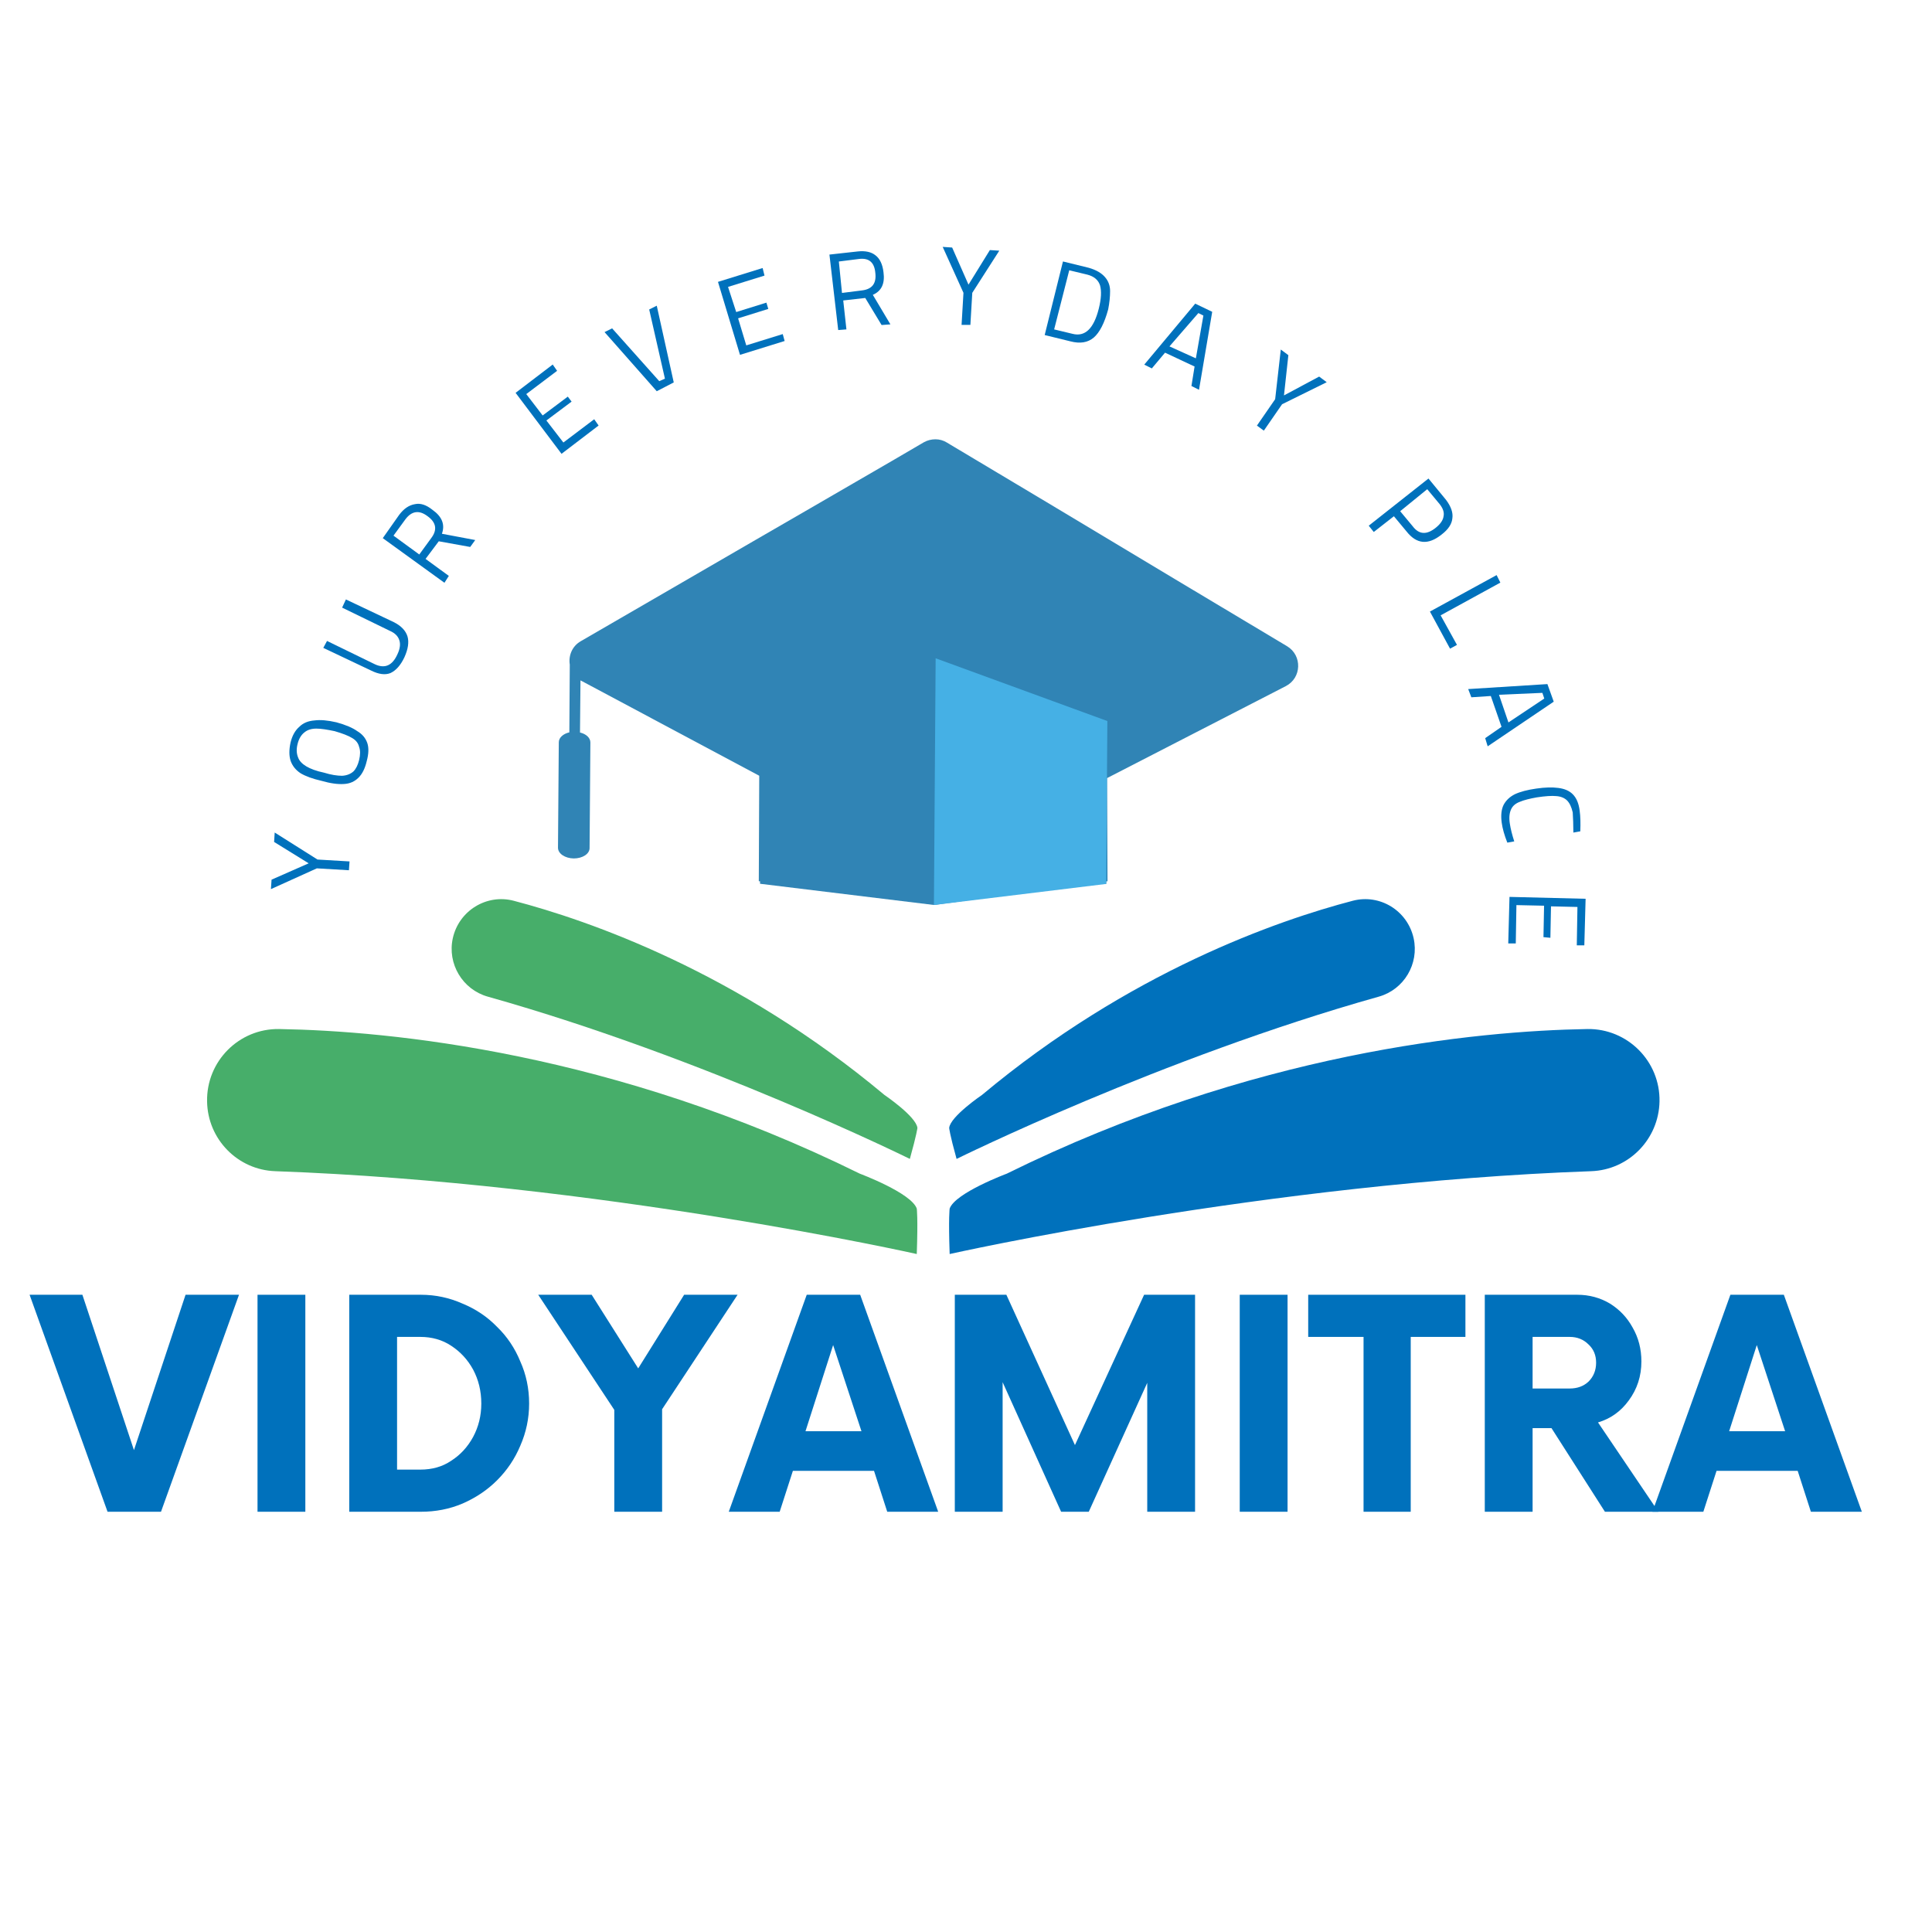
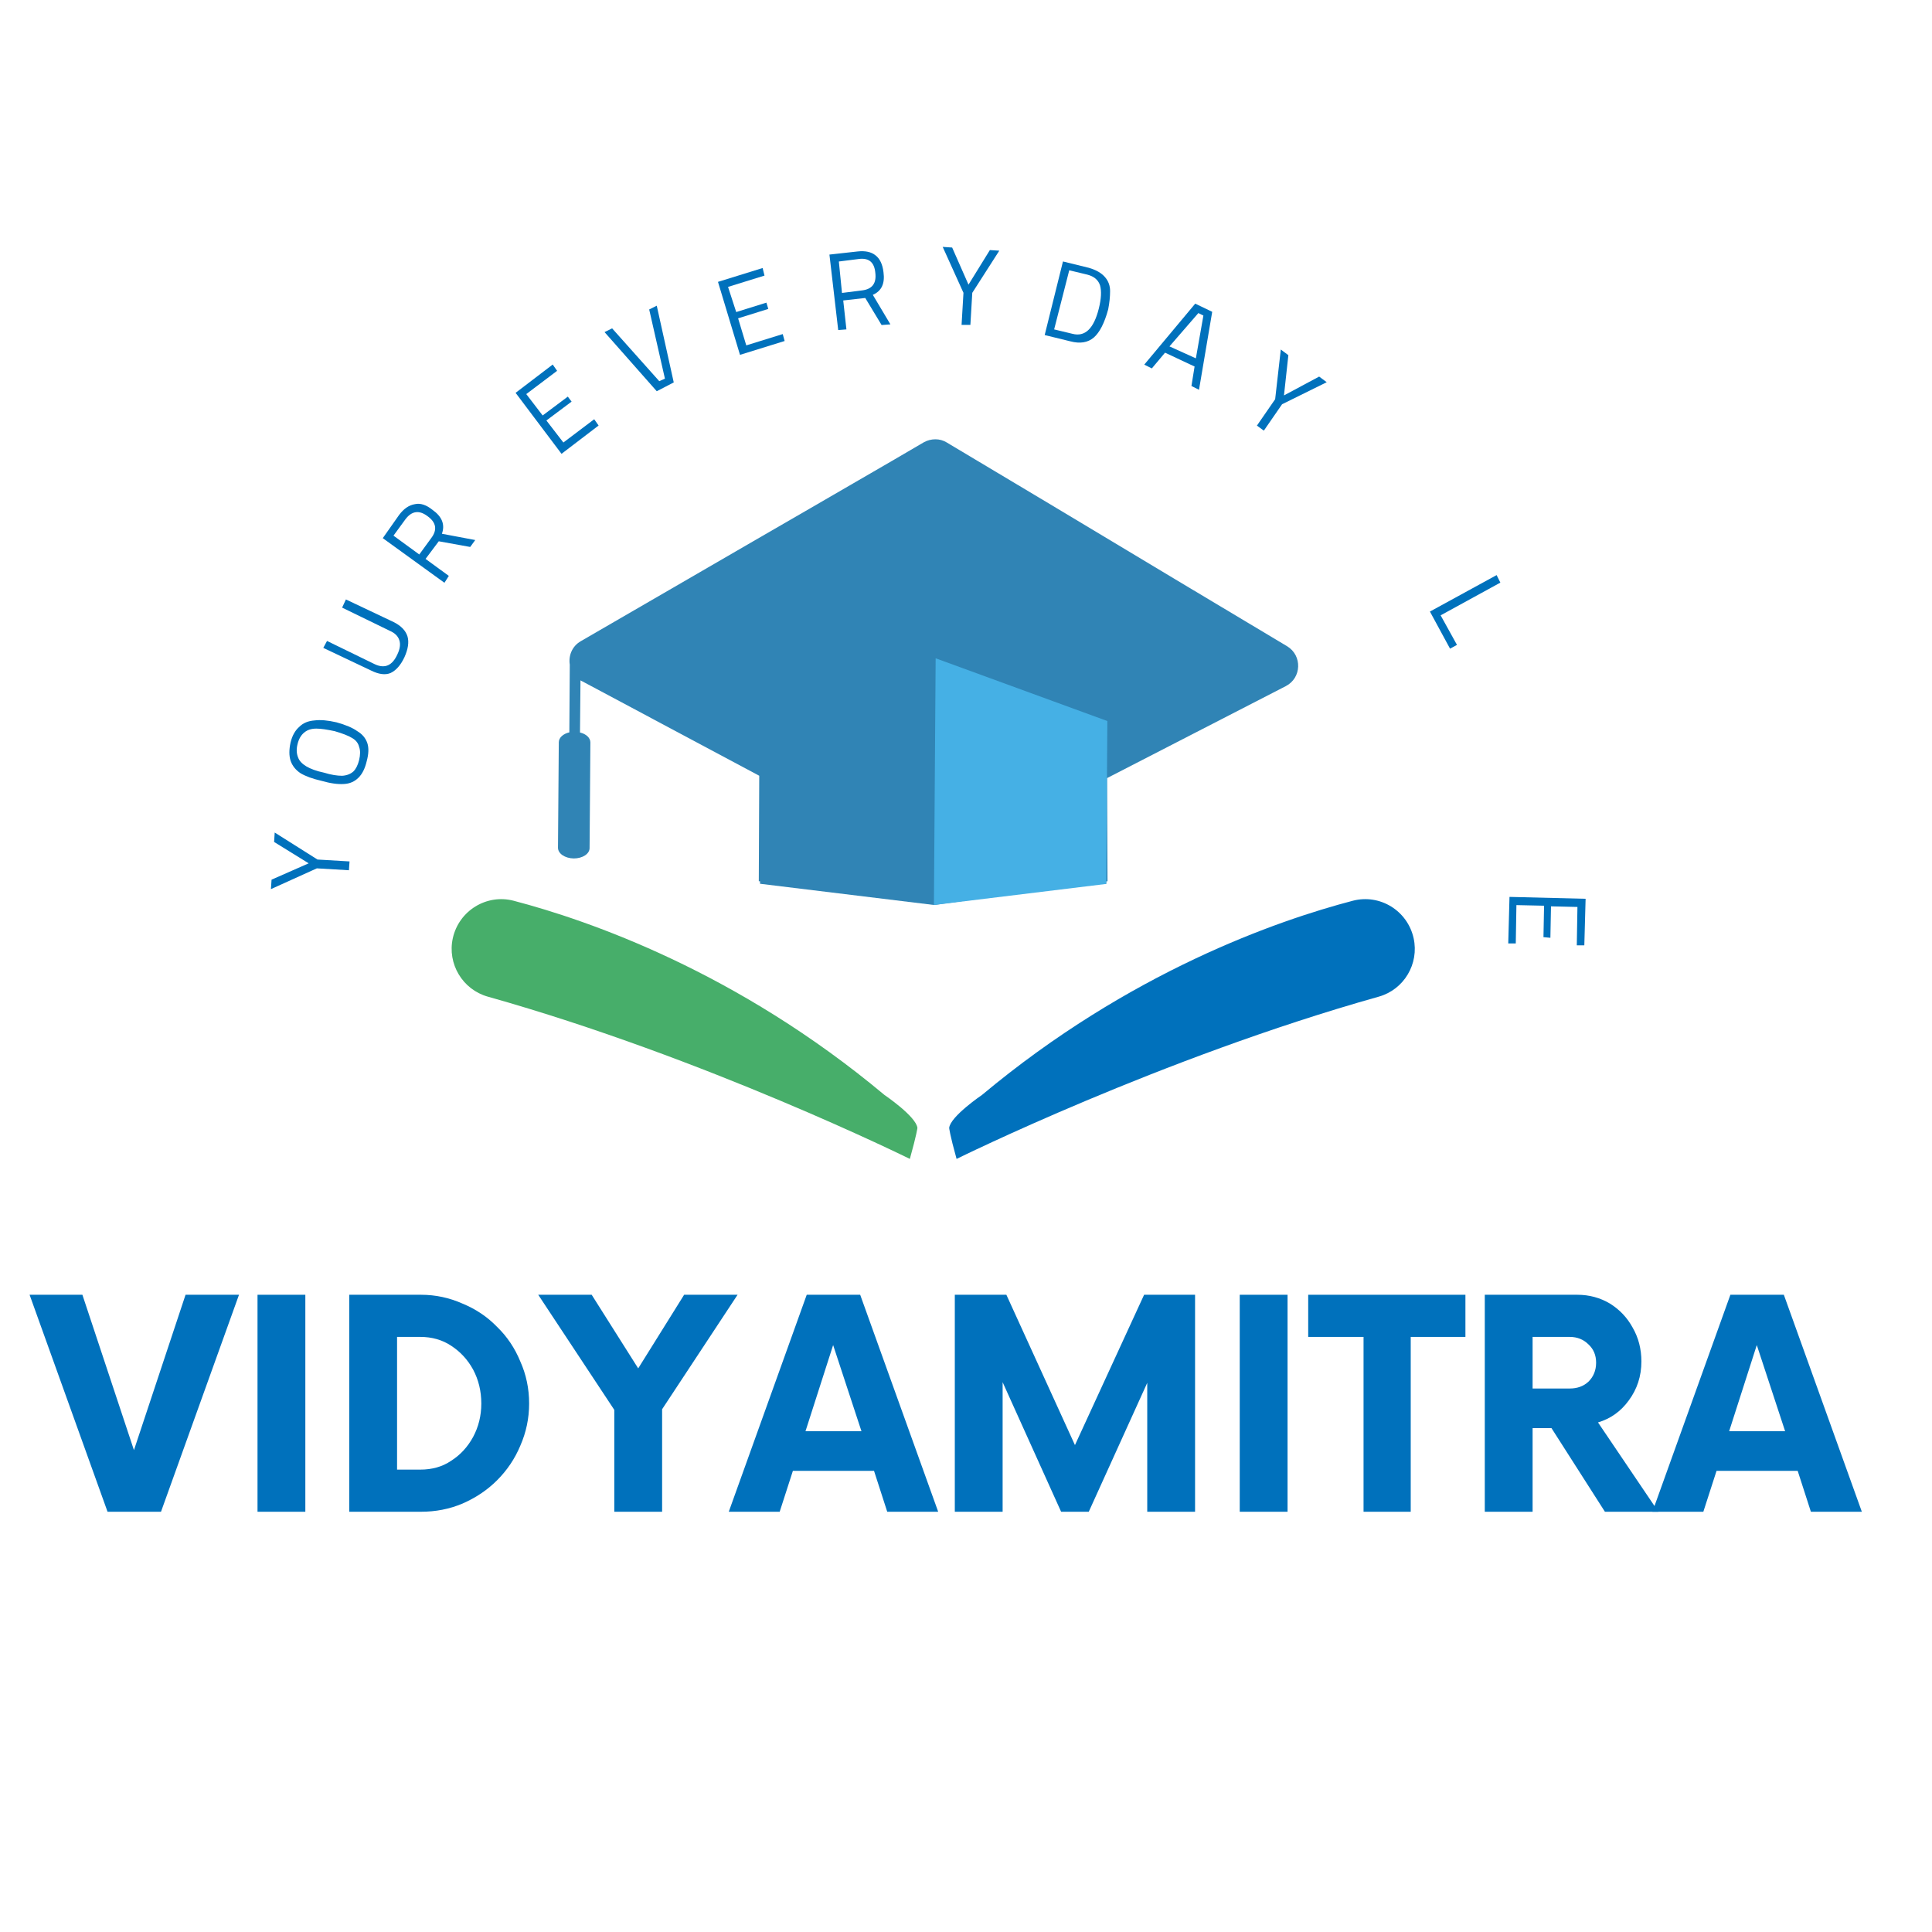
<svg xmlns="http://www.w3.org/2000/svg" width="64" zoomAndPan="magnify" viewBox="0 0 48 48" height="64" preserveAspectRatio="xMidYMid meet" version="1.0">
  <defs>
    <g />
    <clipPath id="527a9ce5f1">
-       <path d="M 23 25 L 41.25 25 L 41.25 31.156 L 23 31.156 Z M 23 25 " clip-rule="nonzero" />
-     </clipPath>
+       </clipPath>
    <clipPath id="d336704e5b">
-       <path d="M 5.121 25 L 23 25 L 23 31.156 L 5.121 31.156 Z M 5.121 25 " clip-rule="nonzero" />
-     </clipPath>
+       </clipPath>
    <clipPath id="61f79a622c">
      <path d="M 13 10.914 L 33 10.914 L 33 23 L 13 23 Z M 13 10.914 " clip-rule="nonzero" />
    </clipPath>
    <clipPath id="d6fb79da35">
      <path d="M 0.488 32 L 6 32 L 6 38 L 0.488 38 Z M 0.488 32 " clip-rule="nonzero" />
    </clipPath>
  </defs>
  <g clip-path="url(#527a9ce5f1)">
    <path fill="#0071bc" d="M 25.012 29.16 C 31.129 26.141 36.684 25.613 39.438 25.566 C 40.434 25.551 41.25 26.367 41.23 27.367 C 41.211 28.305 40.465 29.066 39.531 29.098 C 31.5 29.383 23.594 31.156 23.594 31.156 C 23.562 30.246 23.594 30.027 23.594 30.027 C 23.73 29.637 25.012 29.16 25.012 29.16 " fill-opacity="1" fill-rule="nonzero" />
  </g>
  <path fill="#0071bc" d="M 24.398 27.203 C 28.062 24.141 31.746 22.867 33.609 22.379 C 34.285 22.203 34.969 22.625 35.121 23.309 C 35.262 23.945 34.883 24.586 34.254 24.762 C 28.844 26.281 23.766 28.793 23.766 28.793 C 23.594 28.176 23.582 28.023 23.582 28.023 C 23.609 27.738 24.398 27.203 24.398 27.203 " fill-opacity="1" fill-rule="nonzero" />
  <g clip-path="url(#d336704e5b)">
    <path fill="#47ae6a" d="M 21.363 29.16 C 15.242 26.141 9.688 25.613 6.934 25.566 C 5.938 25.551 5.125 26.367 5.145 27.367 C 5.16 28.305 5.906 29.066 6.84 29.098 C 14.871 29.383 22.777 31.156 22.777 31.156 C 22.809 30.246 22.777 30.027 22.777 30.027 C 22.641 29.637 21.363 29.16 21.363 29.16 " fill-opacity="1" fill-rule="nonzero" />
  </g>
  <path fill="#47ae6a" d="M 21.973 27.203 C 18.312 24.141 14.625 22.867 12.762 22.379 C 12.09 22.203 11.402 22.625 11.25 23.309 C 11.109 23.945 11.492 24.586 12.121 24.762 C 17.527 26.281 22.605 28.793 22.605 28.793 C 22.777 28.176 22.793 28.023 22.793 28.023 C 22.762 27.738 21.973 27.203 21.973 27.203 " fill-opacity="1" fill-rule="nonzero" />
  <g clip-path="url(#61f79a622c)">
    <path fill="#3084b5" d="M 31.945 17.047 L 27.504 19.332 L 27.516 21.895 L 27.484 21.898 L 27.484 21.957 L 27.078 21.953 L 23.203 22.484 L 18.883 21.957 L 18.883 21.895 L 18.852 21.895 L 18.863 19.273 L 14.449 16.918 C 14.438 16.914 14.43 16.91 14.422 16.902 L 14.41 18.199 C 14.562 18.234 14.668 18.332 14.668 18.445 L 14.648 21.07 C 14.648 21.215 14.473 21.328 14.254 21.328 C 14.035 21.324 13.863 21.207 13.863 21.062 L 13.883 18.441 C 13.883 18.328 13.992 18.23 14.145 18.195 L 14.156 16.512 C 14.121 16.293 14.211 16.055 14.43 15.93 L 16.629 14.656 L 18.711 13.449 L 20.129 12.629 L 22.211 11.422 L 22.953 10.988 C 23.043 10.938 23.141 10.914 23.242 10.914 C 23.34 10.914 23.438 10.941 23.527 10.996 L 23.625 11.055 L 25.711 12.301 L 27.125 13.148 L 29.207 14.398 L 31.977 16.055 C 32.359 16.285 32.34 16.844 31.945 17.047 " fill-opacity="1" fill-rule="nonzero" />
  </g>
  <path fill="#45b0e5" d="M 23.203 22.484 L 23.246 16.355 L 27.512 17.914 L 27.484 21.961 L 23.203 22.484 " fill-opacity="1" fill-rule="nonzero" />
  <g fill="#0071bc" fill-opacity="1">
    <g transform="translate(8.622, 22.246)">
      <g>
        <path d="M -0.75 -0.672 L -1.891 -0.156 L -1.875 -0.391 L -0.953 -0.797 L -1.812 -1.328 L -1.797 -1.562 L -0.734 -0.891 L 0.062 -0.844 L 0.047 -0.625 Z M -0.75 -0.672 " />
      </g>
    </g>
  </g>
  <g fill="#0071bc" fill-opacity="1">
    <g transform="translate(8.86, 19.79)">
      <g>
        <path d="M 0.25 -0.875 C 0.207 -0.695 0.141 -0.562 0.047 -0.469 C -0.047 -0.375 -0.164 -0.32 -0.312 -0.312 C -0.469 -0.301 -0.656 -0.328 -0.875 -0.391 C -1.094 -0.441 -1.266 -0.504 -1.391 -0.578 C -1.516 -0.66 -1.598 -0.766 -1.641 -0.891 C -1.68 -1.016 -1.68 -1.164 -1.641 -1.344 C -1.598 -1.52 -1.523 -1.648 -1.422 -1.734 C -1.328 -1.828 -1.203 -1.879 -1.047 -1.891 C -0.898 -1.91 -0.719 -1.895 -0.5 -1.844 C -0.27 -1.781 -0.098 -1.707 0.016 -1.625 C 0.141 -1.551 0.223 -1.453 0.266 -1.328 C 0.305 -1.211 0.301 -1.062 0.25 -0.875 Z M 0.062 -0.906 C 0.094 -1.039 0.094 -1.148 0.062 -1.234 C 0.039 -1.328 -0.016 -1.398 -0.109 -1.453 C -0.211 -1.516 -0.359 -1.57 -0.547 -1.625 C -0.734 -1.664 -0.883 -1.688 -1 -1.688 C -1.125 -1.688 -1.223 -1.656 -1.297 -1.594 C -1.379 -1.531 -1.438 -1.43 -1.469 -1.297 C -1.5 -1.172 -1.492 -1.062 -1.453 -0.969 C -1.422 -0.883 -1.352 -0.812 -1.25 -0.75 C -1.145 -0.688 -1 -0.633 -0.812 -0.594 C -0.633 -0.539 -0.484 -0.516 -0.359 -0.516 C -0.242 -0.523 -0.148 -0.562 -0.078 -0.625 C -0.016 -0.688 0.031 -0.781 0.062 -0.906 Z M 0.062 -0.906 " />
      </g>
    </g>
  </g>
  <g fill="#0071bc" fill-opacity="1">
    <g transform="translate(9.641, 17.112)">
      <g>
        <path d="M 0.406 -0.781 C 0.312 -0.582 0.195 -0.453 0.062 -0.391 C -0.07 -0.336 -0.234 -0.359 -0.422 -0.453 L -1.609 -1.016 L -1.516 -1.188 L -0.328 -0.609 C -0.078 -0.492 0.109 -0.578 0.234 -0.859 C 0.297 -0.992 0.312 -1.109 0.281 -1.203 C 0.25 -1.305 0.172 -1.383 0.047 -1.438 L -1.141 -2.016 L -1.047 -2.219 L 0.141 -1.656 C 0.328 -1.562 0.441 -1.441 0.484 -1.297 C 0.523 -1.16 0.5 -0.988 0.406 -0.781 Z M 0.406 -0.781 " />
      </g>
    </g>
  </g>
  <g fill="#0071bc" fill-opacity="1">
    <g transform="translate(10.901, 14.667)">
      <g>
        <path d="M -1.391 -1.297 L -0.984 -1.875 C -0.867 -2.031 -0.738 -2.117 -0.594 -2.141 C -0.457 -2.172 -0.312 -2.125 -0.156 -2 C 0.082 -1.832 0.16 -1.633 0.078 -1.406 L 0.906 -1.25 L 0.781 -1.078 L 0 -1.219 L -0.328 -0.781 L 0.25 -0.359 L 0.141 -0.188 Z M -0.188 -1.297 C -0.031 -1.504 -0.062 -1.688 -0.281 -1.844 C -0.488 -2 -0.672 -1.973 -0.828 -1.766 L -1.125 -1.359 L -0.484 -0.891 Z M -0.188 -1.297 " />
      </g>
    </g>
  </g>
  <g fill="#0071bc" fill-opacity="1">
    <g transform="translate(12.585, 12.549)">
      <g />
    </g>
  </g>
  <g fill="#0071bc" fill-opacity="1">
    <g transform="translate(13.763, 11.416)">
      <g>
        <path d="M -0.688 -1.625 L -0.281 -1.094 L 0.344 -1.562 L 0.438 -1.438 L -0.188 -0.969 L 0.234 -0.422 L 1 -1 L 1.109 -0.844 L 0.188 -0.141 L -0.953 -1.656 L -0.031 -2.359 L 0.078 -2.203 Z M -0.688 -1.625 " />
      </g>
    </g>
  </g>
  <g fill="#0071bc" fill-opacity="1">
    <g transform="translate(15.817, 9.97)">
      <g>
        <path d="M -0.797 -1.719 L -0.609 -1.812 L 0.562 -0.5 L 0.703 -0.562 L 0.312 -2.281 L 0.5 -2.375 L 0.922 -0.469 L 0.5 -0.25 Z M -0.797 -1.719 " />
      </g>
    </g>
  </g>
  <g fill="#0071bc" fill-opacity="1">
    <g transform="translate(18.166, 8.878)">
      <g>
        <path d="M -0.078 -1.75 L 0.125 -1.125 L 0.875 -1.359 L 0.922 -1.203 L 0.172 -0.969 L 0.375 -0.297 L 1.281 -0.578 L 1.328 -0.406 L 0.219 -0.062 L -0.328 -1.875 L 0.781 -2.219 L 0.828 -2.031 Z M -0.078 -1.75 " />
      </g>
    </g>
  </g>
  <g fill="#0071bc" fill-opacity="1">
    <g transform="translate(20.591, 8.231)">
      <g>
        <path d="M 0.016 -1.906 L 0.719 -1.984 C 0.906 -2.004 1.051 -1.973 1.156 -1.891 C 1.27 -1.805 1.336 -1.664 1.359 -1.469 C 1.398 -1.188 1.312 -1 1.094 -0.906 L 1.531 -0.172 L 1.312 -0.156 L 0.906 -0.828 L 0.359 -0.766 L 0.438 -0.047 L 0.234 -0.031 Z M 0.828 -1.016 C 1.078 -1.047 1.188 -1.191 1.156 -1.453 C 1.133 -1.711 1 -1.828 0.75 -1.797 L 0.25 -1.734 L 0.328 -0.953 Z M 0.828 -1.016 " />
      </g>
    </g>
  </g>
  <g fill="#0071bc" fill-opacity="1">
    <g transform="translate(23.265, 8.025)">
      <g>
        <path d="M 0.672 -0.75 L 0.156 -1.891 L 0.391 -1.875 L 0.797 -0.953 L 1.328 -1.812 L 1.562 -1.797 L 0.891 -0.75 L 0.844 0.047 L 0.625 0.047 Z M 0.672 -0.75 " />
      </g>
    </g>
  </g>
  <g fill="#0071bc" fill-opacity="1">
    <g transform="translate(25.721, 8.262)">
      <g>
        <path d="M 1.328 -1.609 C 1.516 -1.555 1.648 -1.477 1.734 -1.375 C 1.816 -1.281 1.859 -1.164 1.859 -1.031 C 1.859 -0.895 1.844 -0.742 1.812 -0.578 C 1.719 -0.234 1.598 0 1.453 0.125 C 1.305 0.25 1.113 0.281 0.875 0.219 L 0.234 0.062 L 0.688 -1.766 Z M 0.922 0.031 C 1.234 0.113 1.453 -0.094 1.578 -0.594 C 1.641 -0.844 1.648 -1.035 1.609 -1.172 C 1.566 -1.305 1.461 -1.395 1.297 -1.438 L 0.844 -1.547 L 0.469 -0.078 Z M 0.922 0.031 " />
      </g>
    </g>
  </g>
  <g fill="#0071bc" fill-opacity="1">
    <g transform="translate(28.367, 9.028)">
      <g>
        <path d="M 1.312 0.078 L 0.578 -0.266 L 0.25 0.125 L 0.062 0.031 L 1.328 -1.484 L 1.75 -1.281 L 1.422 0.656 L 1.234 0.562 Z M 0.688 -0.422 L 1.344 -0.125 L 1.531 -1.188 L 1.406 -1.25 Z M 0.688 -0.422 " />
      </g>
    </g>
  </g>
  <g fill="#0071bc" fill-opacity="1">
    <g transform="translate(30.712, 10.215)">
      <g>
        <path d="M 0.969 -0.297 L 1.109 -1.531 L 1.297 -1.391 L 1.188 -0.391 L 2.062 -0.859 L 2.25 -0.719 L 1.141 -0.172 L 0.688 0.484 L 0.516 0.359 Z M 0.969 -0.297 " />
      </g>
    </g>
  </g>
  <g fill="#0071bc" fill-opacity="1">
    <g transform="translate(32.701, 11.731)">
      <g />
    </g>
  </g>
  <g fill="#0071bc" fill-opacity="1">
    <g transform="translate(33.865, 12.873)">
      <g>
-         <path d="M 1.625 -0.984 L 2.062 -0.453 C 2.188 -0.285 2.238 -0.133 2.219 0 C 2.207 0.145 2.117 0.281 1.953 0.406 C 1.617 0.676 1.328 0.648 1.078 0.328 L 0.766 -0.047 L 0.266 0.344 L 0.141 0.188 Z M 1.234 0.203 C 1.391 0.41 1.582 0.422 1.812 0.234 C 1.926 0.141 1.988 0.047 2 -0.047 C 2.02 -0.141 1.988 -0.238 1.906 -0.344 L 1.594 -0.719 L 0.922 -0.172 Z M 1.234 0.203 " />
-       </g>
+         </g>
    </g>
  </g>
  <g fill="#0071bc" fill-opacity="1">
    <g transform="translate(35.417, 14.991)">
      <g>
        <path d="M 0.781 1.031 L 0.609 1.125 L 0.109 0.203 L 1.766 -0.703 L 1.859 -0.516 L 0.375 0.297 Z M 0.781 1.031 " />
      </g>
    </g>
  </g>
  <g fill="#0071bc" fill-opacity="1">
    <g transform="translate(36.461, 17.058)">
      <g>
-         <path d="M 0.844 1 L 0.578 0.234 L 0.094 0.266 L 0.016 0.062 L 1.984 -0.062 L 2.141 0.375 L 0.5 1.484 L 0.438 1.281 Z M 0.781 0.203 L 1.016 0.891 L 1.906 0.297 L 1.859 0.156 Z M 0.781 0.203 " />
-       </g>
+         </g>
    </g>
  </g>
  <g fill="#0071bc" fill-opacity="1">
    <g transform="translate(37.215, 19.576)">
      <g>
-         <path d="M 0.094 0.859 C 0.07 0.68 0.086 0.535 0.141 0.422 C 0.203 0.305 0.297 0.219 0.422 0.156 C 0.555 0.094 0.734 0.047 0.953 0.016 C 1.172 -0.016 1.352 -0.02 1.5 0 C 1.656 0.02 1.773 0.07 1.859 0.156 C 1.953 0.25 2.008 0.383 2.031 0.562 C 2.051 0.707 2.055 0.879 2.047 1.078 L 1.875 1.109 C 1.875 0.91 1.867 0.742 1.859 0.609 C 1.828 0.473 1.781 0.375 1.719 0.312 C 1.656 0.25 1.566 0.211 1.453 0.203 C 1.336 0.191 1.176 0.203 0.969 0.234 C 0.789 0.266 0.648 0.301 0.547 0.344 C 0.441 0.383 0.367 0.445 0.328 0.531 C 0.285 0.625 0.273 0.742 0.297 0.891 C 0.316 1.016 0.352 1.16 0.406 1.328 L 0.234 1.359 C 0.16 1.172 0.113 1.004 0.094 0.859 Z M 0.094 0.859 " />
-       </g>
+         </g>
    </g>
  </g>
  <g fill="#0071bc" fill-opacity="1">
    <g transform="translate(37.503, 22.049)">
      <g>
        <path d="M 1.688 0.484 L 1.031 0.469 L 1.016 1.25 L 0.844 1.234 L 0.859 0.453 L 0.172 0.438 L 0.156 1.391 L -0.031 1.391 L 0 0.234 L 1.891 0.281 L 1.859 1.438 L 1.672 1.438 Z M 1.688 0.484 " />
      </g>
    </g>
  </g>
  <g clip-path="url(#d6fb79da35)">
    <g fill="#0071bc" fill-opacity="1">
      <g transform="translate(0.844, 37.559)">
        <g>
          <path d="M 3.766 -5.391 L 5.094 -5.391 L 3.156 0 L 1.828 0 L -0.109 -5.391 L 1.203 -5.391 L 2.484 -1.531 Z M 3.766 -5.391 " />
        </g>
      </g>
    </g>
  </g>
  <g fill="#0071bc" fill-opacity="1">
    <g transform="translate(5.82, 37.559)">
      <g>
        <path d="M 0.578 0 L 0.578 -5.391 L 1.766 -5.391 L 1.766 0 Z M 0.578 0 " />
      </g>
    </g>
  </g>
  <g fill="#0071bc" fill-opacity="1">
    <g transform="translate(8.146, 37.559)">
      <g>
        <path d="M 0.531 0 L 0.531 -5.391 L 2.312 -5.391 C 2.676 -5.391 3.02 -5.316 3.344 -5.172 C 3.676 -5.035 3.961 -4.844 4.203 -4.594 C 4.453 -4.352 4.645 -4.066 4.781 -3.734 C 4.926 -3.41 5 -3.062 5 -2.688 C 5 -2.32 4.926 -1.973 4.781 -1.641 C 4.645 -1.316 4.453 -1.031 4.203 -0.781 C 3.961 -0.539 3.676 -0.348 3.344 -0.203 C 3.02 -0.066 2.676 0 2.312 0 Z M 1.719 -1.047 L 2.297 -1.047 C 2.586 -1.047 2.844 -1.117 3.062 -1.266 C 3.289 -1.41 3.473 -1.609 3.609 -1.859 C 3.742 -2.109 3.812 -2.383 3.812 -2.688 C 3.812 -3 3.742 -3.281 3.609 -3.531 C 3.473 -3.781 3.289 -3.977 3.062 -4.125 C 2.844 -4.27 2.586 -4.344 2.297 -4.344 L 1.719 -4.344 Z M 1.719 -1.047 " />
      </g>
    </g>
  </g>
  <g fill="#0071bc" fill-opacity="1">
    <g transform="translate(13.481, 37.559)">
      <g>
        <path d="M 4.844 -5.391 L 2.969 -2.547 L 2.969 0 L 1.781 0 L 1.781 -2.531 L -0.109 -5.391 L 1.219 -5.391 L 2.375 -3.562 L 3.516 -5.391 Z M 4.844 -5.391 " />
      </g>
    </g>
  </g>
  <g fill="#0071bc" fill-opacity="1">
    <g transform="translate(18.215, 37.559)">
      <g>
        <path d="M 3.828 0 L 3.5 -1.016 L 1.484 -1.016 L 1.156 0 L -0.109 0 L 1.828 -5.391 L 3.156 -5.391 L 5.094 0 Z M 1.797 -2 L 3.188 -2 L 2.484 -4.141 Z M 1.797 -2 " />
      </g>
    </g>
  </g>
  <g fill="#0071bc" fill-opacity="1">
    <g transform="translate(23.191, 37.559)">
      <g>
        <path d="M 5.234 -5.391 L 6.5 -5.391 L 6.5 0 L 5.312 0 L 5.312 -3.203 L 3.859 0 L 3.172 0 L 1.719 -3.219 L 1.719 0 L 0.531 0 L 0.531 -5.391 L 1.812 -5.391 L 3.516 -1.656 Z M 5.234 -5.391 " />
      </g>
    </g>
  </g>
  <g fill="#0071bc" fill-opacity="1">
    <g transform="translate(30.223, 37.559)">
      <g>
        <path d="M 0.578 0 L 0.578 -5.391 L 1.766 -5.391 L 1.766 0 Z M 0.578 0 " />
      </g>
    </g>
  </g>
  <g fill="#0071bc" fill-opacity="1">
    <g transform="translate(32.549, 37.559)">
      <g>
        <path d="M 3.859 -5.391 L 3.859 -4.344 L 2.5 -4.344 L 2.5 0 L 1.328 0 L 1.328 -4.344 L -0.047 -4.344 L -0.047 -5.391 Z M 3.859 -5.391 " />
      </g>
    </g>
  </g>
  <g fill="#0071bc" fill-opacity="1">
    <g transform="translate(36.358, 37.559)">
      <g>
        <path d="M 3.344 -2.219 L 4.844 0 L 3.516 0 L 2.188 -2.078 L 1.719 -2.078 L 1.719 0 L 0.531 0 L 0.531 -5.391 L 2.828 -5.391 C 3.129 -5.391 3.398 -5.316 3.641 -5.172 C 3.879 -5.023 4.066 -4.828 4.203 -4.578 C 4.348 -4.328 4.422 -4.047 4.422 -3.734 C 4.422 -3.367 4.316 -3.047 4.109 -2.766 C 3.91 -2.492 3.656 -2.312 3.344 -2.219 Z M 2.641 -3.062 C 2.828 -3.062 2.984 -3.117 3.109 -3.234 C 3.234 -3.359 3.297 -3.516 3.297 -3.703 C 3.297 -3.891 3.234 -4.039 3.109 -4.156 C 2.984 -4.281 2.828 -4.344 2.641 -4.344 L 1.719 -4.344 L 1.719 -3.062 Z M 2.641 -3.062 " />
      </g>
    </g>
  </g>
  <g fill="#0071bc" fill-opacity="1">
    <g transform="translate(41.163, 37.559)">
      <g>
        <path d="M 3.828 0 L 3.5 -1.016 L 1.484 -1.016 L 1.156 0 L -0.109 0 L 1.828 -5.391 L 3.156 -5.391 L 5.094 0 Z M 1.797 -2 L 3.188 -2 L 2.484 -4.141 Z M 1.797 -2 " />
      </g>
    </g>
  </g>
</svg>